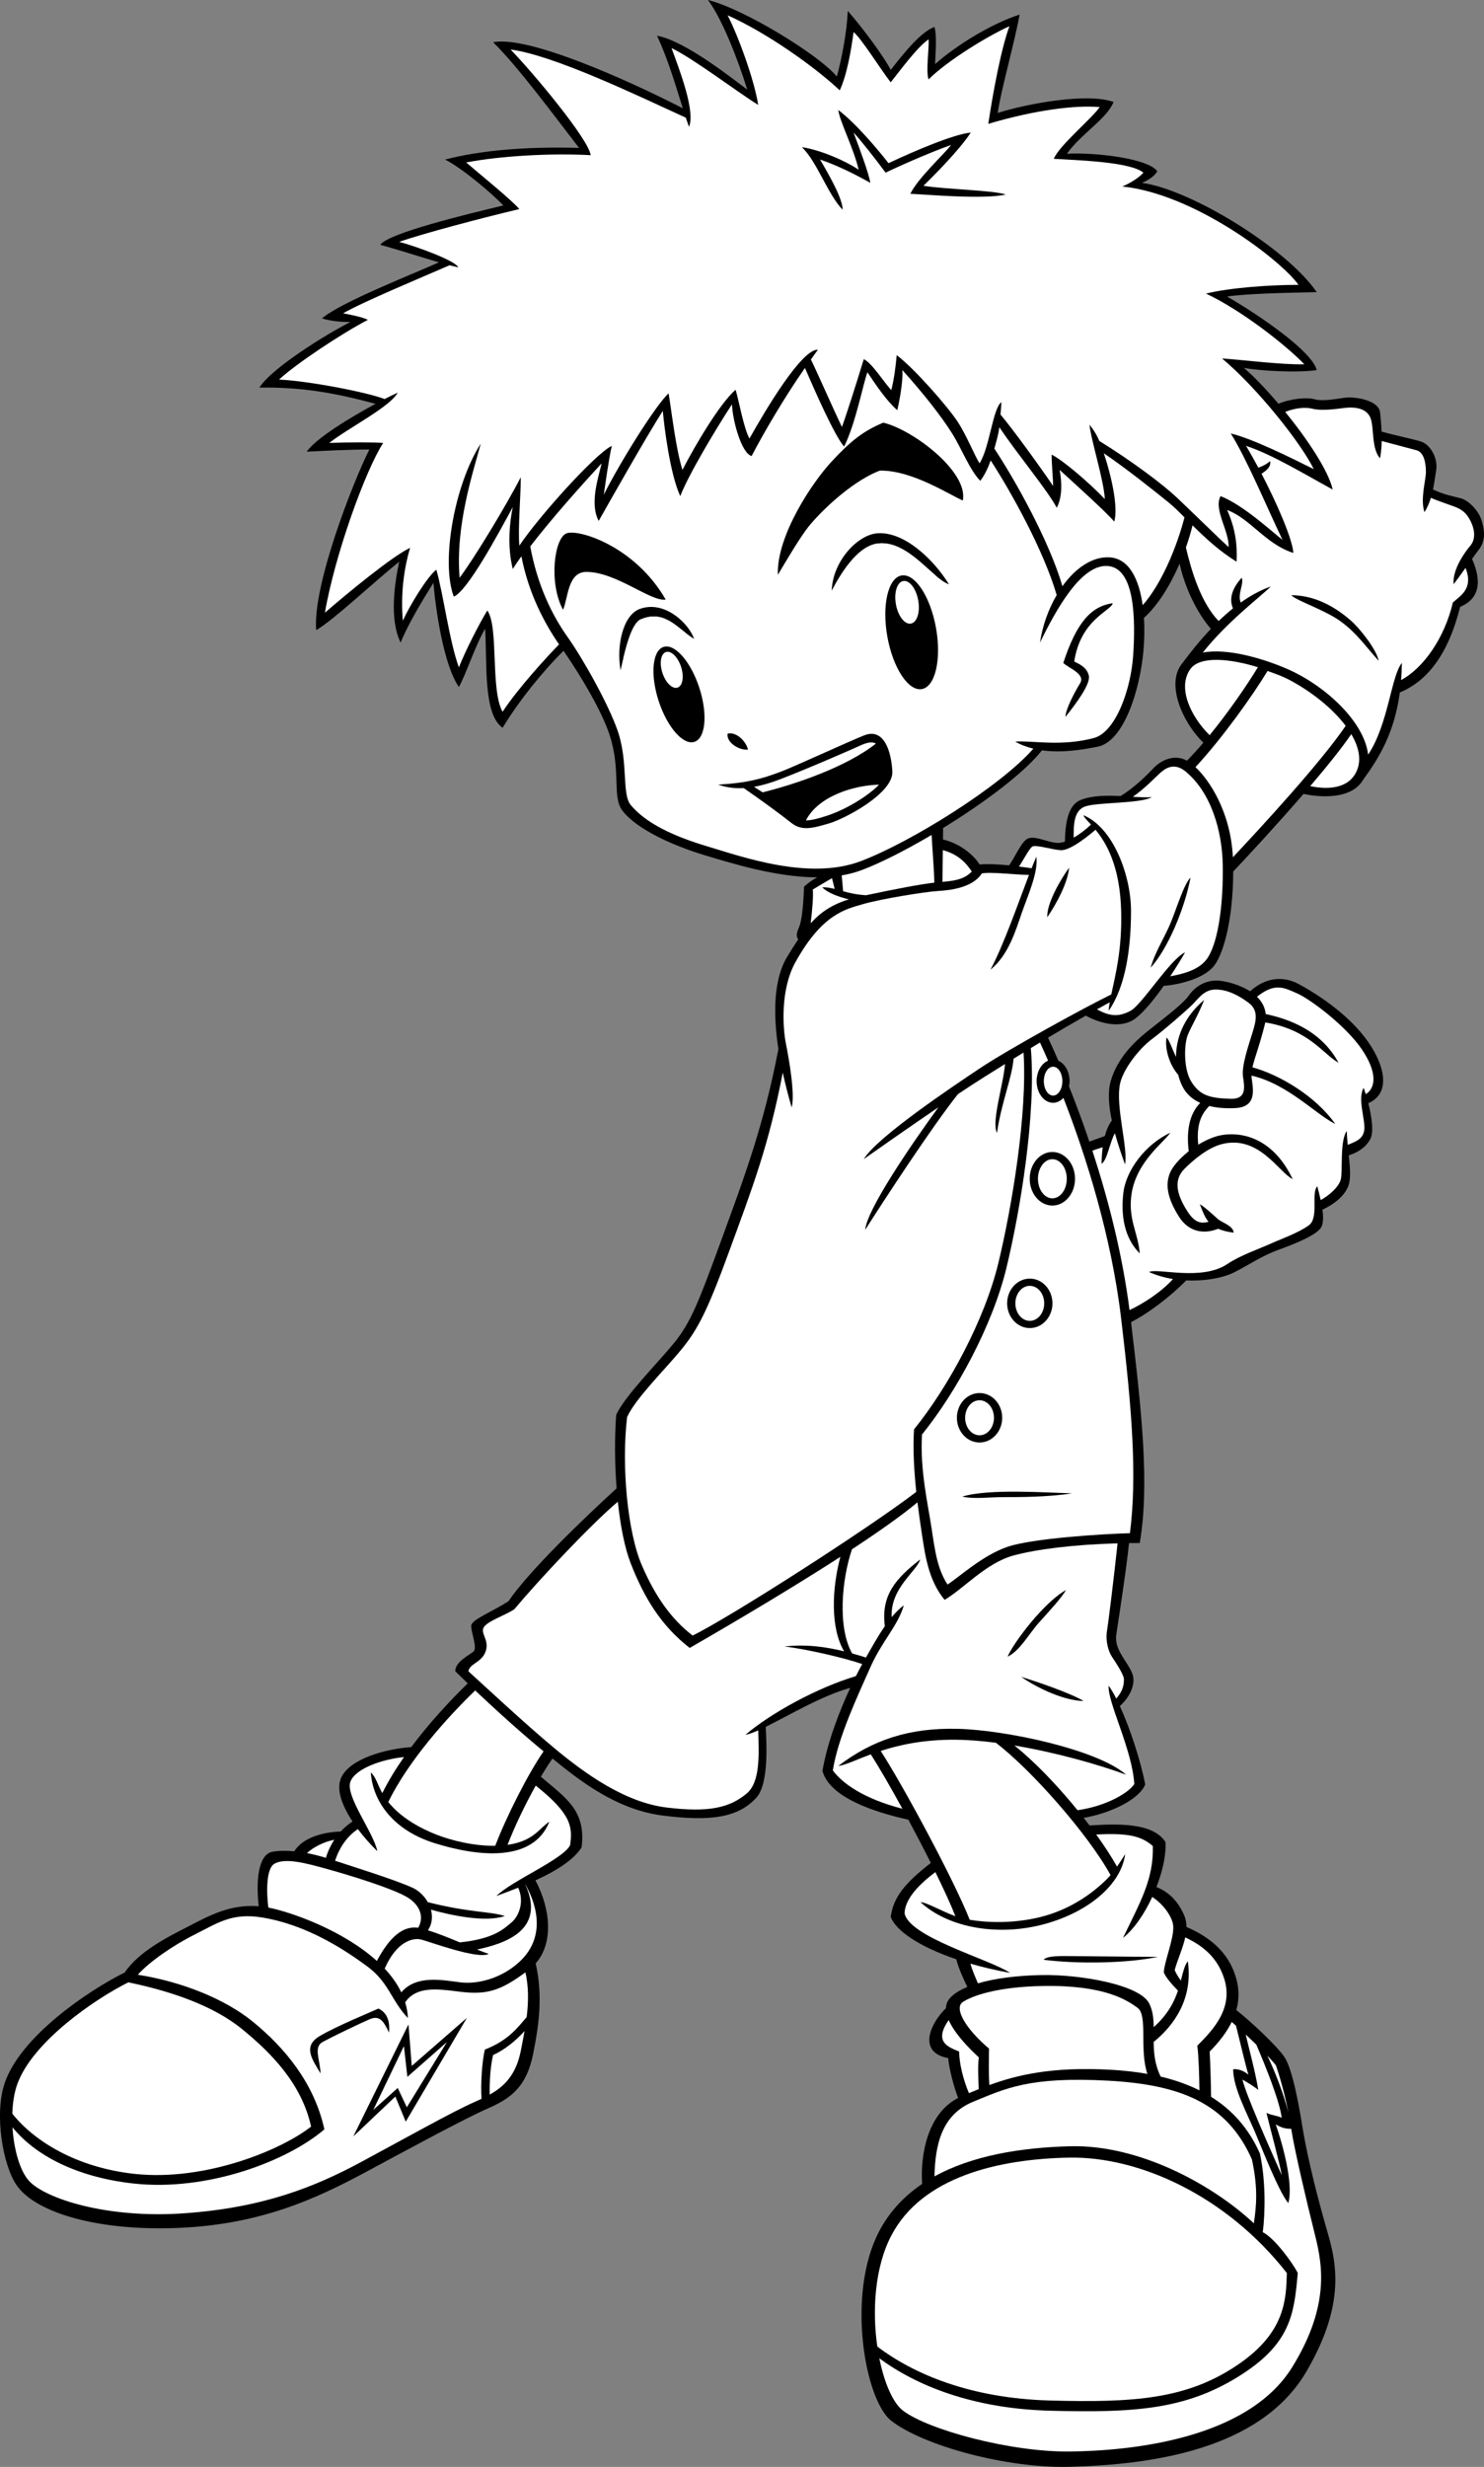
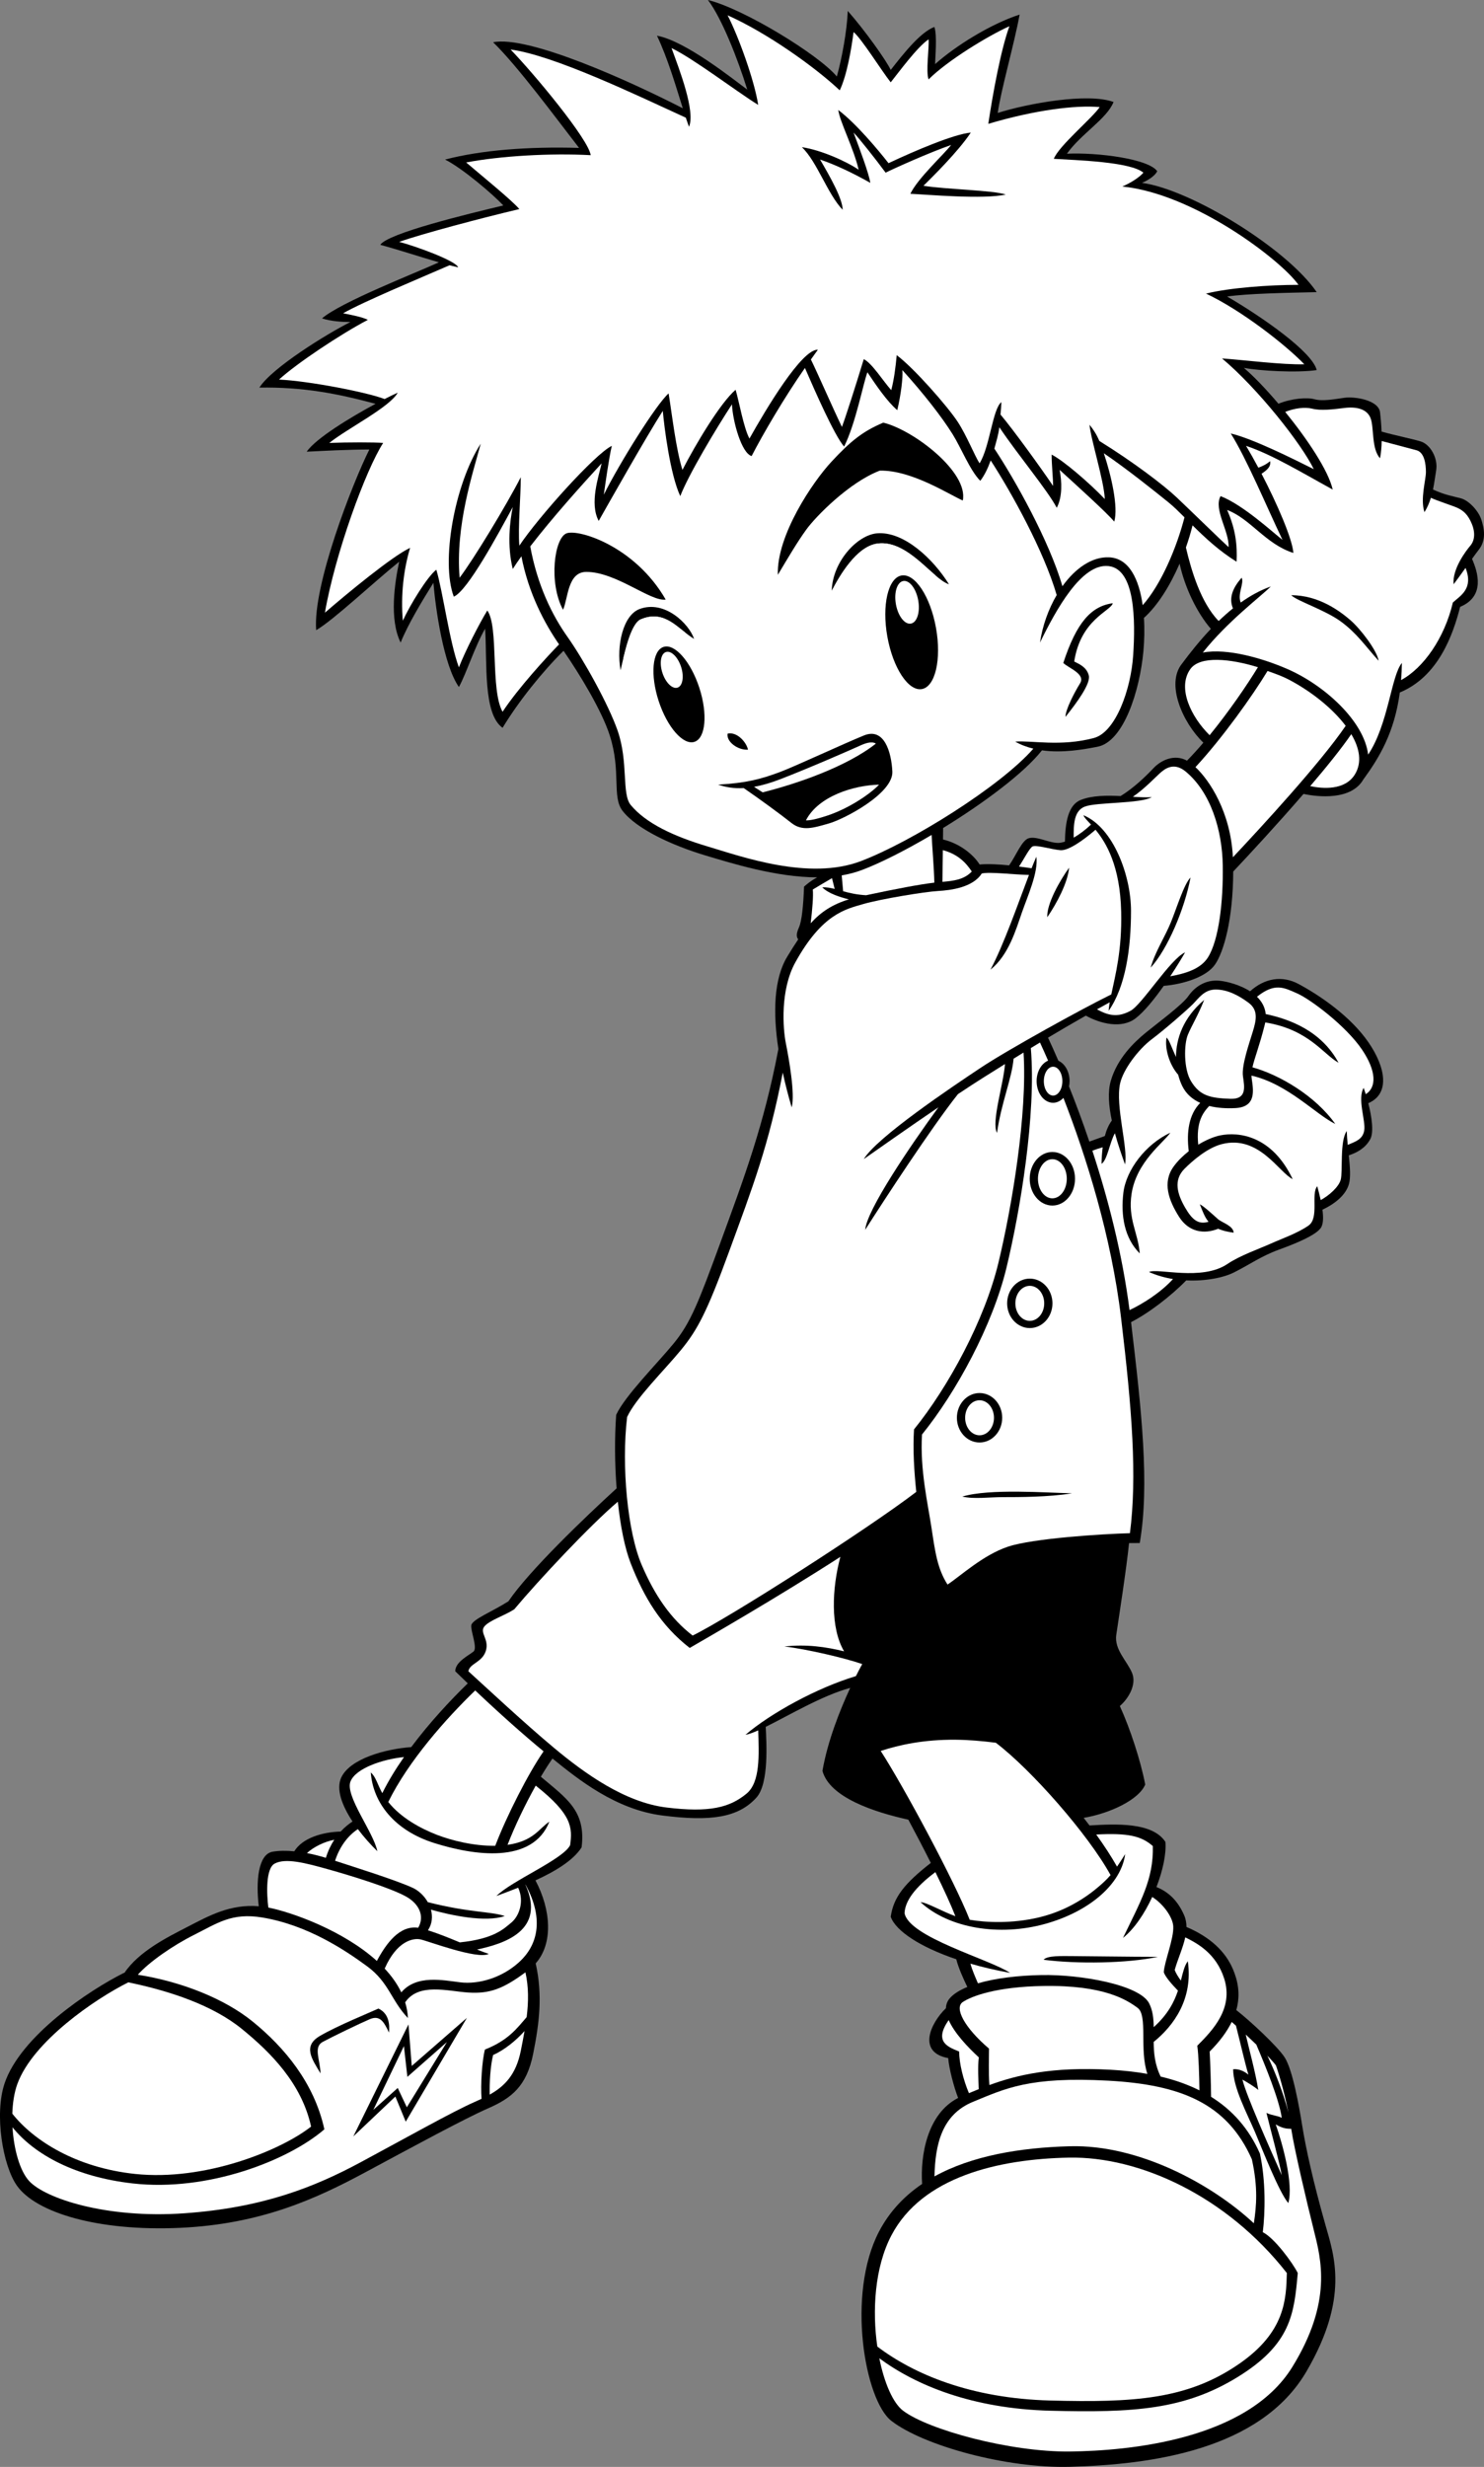
<svg xmlns="http://www.w3.org/2000/svg" version="1.1" id="Layer_1" x="0px" y="0px" viewBox="0 0 339.658 564.354" style="enable-background:new 0 0 339.658 564.354;" xml:space="preserve">
  <rect x="0" y="0" width="339.658" height="564.354" fill="#808080" stroke="none" />
  <g>
    <g>
      <path d="M339.033,118.834c-0.667-2-2.833-4.334-4.667-4.834    c-1.588-0.433-3.68-0.745-6.378-2.012c0.311-1.518,0.478-2.994,0.712-4.321    c0.5-2.833-1.333-6-3.5-6.667c-1.988-0.612-5.793-1.366-8.983-2.258    c-0.061-1.617-0.203-3.16-0.35-4.408C315.533,91.5,310.033,90.667,307.7,91    c-2.333,0.334-5,0.834-6.833,0.334c-1.695-0.462-5.233-0.2-8.261,1.025    c-2.919-3.44-5.786-6.416-7.905-8.192c3.667,0.667,12,1.167,16.667,0.5    c-1-4.167-12.5-12.167-20.5-16.833c4.667-0.667,12.833-0.834,20.5-1    c-6.833-10-28.833-23.5-40-25c0.833-0.333,2.833-1.333,3.5-2.667    c-2-2.833-13.667-4.333-20.667-4c3.167-4.5,9.167-8,10.667-11.833    c-5.834-2.167-19.667,0.333-26.5,2.5c0.666-5,3.833-16,5-22.5    C226.7,5.5,218.7,10.5,214.033,14.667c0-1.5,0.5-6.5-0.166-8.5c-3.167,1.167-7,6-10,9.833    c-1-2.167-6-9.167-9.833-13.5c-0.167,4.5-1.333,10.833-2.5,15c-4.167-5-21.333-15.5-29.5-17.5    c3.167,4.167,6.833,13.5,9,20.5c-3.167-2.333-14.167-11.167-20.667-12.333    c2.514,5.279,4.363,11.693,5.908,16.602c-12.179-6.257-35.323-16.718-43.408-15.102    c5.625,5.458,14.5,17.5,19.667,24.167c-11.667-0.333-22.333,0.5-30.667,2.667c4,2,11,8,13.333,10.5    c-8.333,2-26.333,6.333-28.167,9c4.848,1.333,9.338,2.838,13.417,4.012    c-5.755,2.618-22.401,9.094-26.75,12.822c2,0.666,4.666,0.833,6.5,0.833    c-5.334,2.667-18,10.5-20.834,15c10.086-0.16,17.869,1.374,26.591,3.711    c-5.753,3.093-13.688,7.913-15.758,10.956c3.333-0.167,9.5-0.5,14.333-0.5    C80.7,110.5,71.533,134,72.366,144.167c4-2.333,13-10.833,19-15.667    c-1,4.667-2.334,13.167,0.333,18.5c1.667-4.166,5-9.666,7.5-13.666    c0.5,6,2.333,18.833,5.833,23.833c1.667-3,3.667-9.333,6-13.333c0.5,7.833-0.5,19.5,4,22.666    c3.695-6.104,9.088-12.81,13.951-17.616c3.663,5.305,8.748,13.647,10.577,19.363    c2.667,8.334,0.43,14.002,2.93,17.252c3.175,4.127,11.292,7.917,19.125,10.25    c5.677,1.691,16.044,4.96,25.414,4.965c-1.326,0.723-2.162,1.388-2.997,2.119    c-0.167,4.333-0.5,7.833-1.167,9.333c-0.499,1.122-0.716,2.057-0.168,2.736    c-0.811,1.194-1.628,2.501-2.499,3.931c-3.071,5.044-3.317,12.763-2.041,21.153    c-3.305,17.4-7.822,29.393-13.292,44.347c-5,13.667-6.833,18.333-10.667,23    c-3.833,4.667-11.167,12-13.167,16.333c-0.38,5.248-0.339,11.186,0.098,16.824    c-7.355,6.719-20.124,18.962-24.764,25.843c-3.667,2.333-8.334,4.167-8.5,5.5    c-0.167,1.333,1.5,5.167,0.5,6c-1,0.833-4.167,2.333-4.167,4.5    c0.948,0.927,1.904,1.853,2.862,2.77c-4.025,3.909-8.795,9.042-12.938,14.581    c-6.04,0.437-13.995,2.678-16.007,6.94c-1.263,2.675,0.176,6.453,2.569,10.076    c-0.89,0.591-1.823,1.341-2.711,2.304c-4.266,0.119-8.782,1.506-10.621,4.524    c-1.838-0.175-3.544-0.162-4.987,0.096c-3.297,0.589-3.82,6.836-3.138,12.471    c-6.581-0.532-11.397,2.175-16.362,4.738c-4.502,2.324-11.027,5.535-14.396,10.513    c-0.035-0.004-0.069-0.009-0.104-0.013c-8,4-23.717,14.483-27.334,25.333    c-2.333,7-0.422,18.701,2.833,23.333c4.333,6.167,18.472,10.516,37.334,9.667    C59.7,508.833,72.366,503,83.533,497c11.167-6,22.834-12.333,28.167-14.667    c5.333-2.333,8.833-5,10.333-12.5c1.395-6.975,2.21-13.374,0.575-20.669    c4.012-4.52,3.546-12.194-0.053-18.989c4.332-1.979,8.619-4.494,10.561-7.55    c1.05-8.364-3.458-11.202-9.326-16.161c0.924-1.561,1.826-2.977,2.66-4.159    c5.872,4.744,14.416,11.654,25.166,13.029c11.121,1.422,17.375,0.458,21.5-4.083    c2.934-3.23,2.298-12.646,2.141-16.198c5.284-2.606,12.928-7.179,19.34-8.91    c-2.411,5.183-5.201,12.295-6.356,18.983c1.637,6.079,11.802,9.425,19.656,11.162    c1.765,3.279,3.533,6.671,5.147,9.892c-6.018,4.706-8.535,7.818-9.178,12.322    c1.161,3.25,6.694,6.901,15.009,9.721c0.483,1.971,1.673,4.577,2.529,6.339    c-1.756,0.719-3.159,1.582-4.038,2.606c-0.568,0.664-0.83,1.423-0.855,2.244    c-3.559,3.432-6.628,10.11,0.521,11.423c0.138,2.205,1.301,6.684,2.265,9.112    c-7.089,3.627-8.674,13.174-8.241,19.672c-4.101,2.775-7.482,6.342-9.857,10.882    c-7.5,14.333-3.286,38.604,2.833,43.333c7.334,5.667,26.338,10.892,40.834,10.5    c18.5-0.5,43.625-3.787,54.167-21.833c9.833-16.833,6.313-26.514,4.333-33.5    c-2.833-10-4.476-17.475-5.333-22.833c-0.667-4.167-2.167-12.667-4-15.5    c-1.645-2.542-7.976-8.427-11.067-10.816c1.048-3.748,0.28-6.877-0.766-9.351    c-1.71-4.04-5.185-7.343-10.642-9.665c-0.004-0.915-0.151-1.81-0.525-2.669    c-1.488-3.423-3.645-5.378-6.343-6.471c1.469-3.791,2.277-7.612,2.052-10.321    c-2.996-4.572-11.393-4.111-17.371-3.766c-0.438-0.579-0.888-1.158-1.342-1.737    c6.048-1.025,12.65-4.148,14.088-7.623c-1.005-5.301-3.414-12.73-5.809-17.959    c2.129-1.853,3.843-5.012,2.809-7.541c-1.125-2.75-4.125-5.375-3.625-8.75    c0.472-3.188,2.394-15.517,2.921-20.983c0.81-0.011,1.627-0.017,2.454-0.017    c2.278-13.346,0.434-30.18-1.992-50.535c3.999-2.015,9.234-6.043,12.624-9.548    c4.455,0.216,8.575-0.645,10.869-1.792c3.75-1.875,6.25-3.75,10.375-5.25s8.25-3.25,9.5-4.875    c0.647-0.842,0.689-2.424,0.441-4.255c3.083-1.471,5.369-3.456,6.059-5.87    c0.435-1.523,0.239-3.973-0.027-6.566c1.918-0.637,3.77-1.646,4.902-3.684    c0.874-1.573,0.341-5.162-0.442-8.247c5.057-2.168,3.941-8.243,0.067-13.878    c-4.129-6.006-11.125-10.75-16-13.375c-3.807-2.05-7.836-1.326-11.126,1.656    c-2.331-1.501-5.227-2.223-6.874-2.406c-3.375-0.375-5.875,1.5-7.25,3.5s-7,6.125-9.75,8.375s-6.5,5.875-8,11    c-0.737,2.518-0.476,5.761,0.23,9.105c-0.71,0.954-1.232,2.138-1.598,3.537    c-1.002,0.347-2.458,0.868-3.545,1.27c-1.545-4.573-3.127-8.811-4.651-12.62    c0.075-0.389,0.127-0.789,0.127-1.208c0-2.177-1.078-4.005-2.566-4.668    c-0.838-1.939-1.633-3.704-2.368-5.277c2.675-1.6,5.539-3.275,8.648-5.038    c3.368,1.871,8.206,3.03,11.349,0.649c2.019-1.529,4.394-4.495,6.486-7.462    c4.668-0.396,9.845-2.092,11.764-4.913c1.992-2.929,4.093-10.249,4.143-21.242    c3.633-3.85,10.117-10.852,16.09-17.758c3.323,0.721,10.917,1.511,13.683-3.292    c3.673-5.034,7.122-10.737,8.357-19.913c8.881-3.681,12.205-13.326,13.81-19.587    c5.764-2.427,4.074-7.883,2.718-10.982c0.58-0.803,1.134-1.56,1.615-2.185    C340.2,123.5,339.7,120.834,339.033,118.834z M275.425,169.906    c-1.252,1.468-2.511,2.856-3.749,4.113c-2.85-1.58-5.926-0.144-7.685,1.731    c-1.708,1.822-4.56,4.567-7.511,6.366c-3.189-0.157-6.509-0.145-9.114,0.884    c-2.926,1.155-3.56,5.279-3.619,9.535c-0.553,0.181-1.081,0.298-1.547,0.298    c-2.167,0-4.875-1.584-6.708-1.084c-1.606,0.438-2.893,3.916-4.533,6.227    c-2.377-0.246-4.815-0.382-6.743-0.206c-1.428-2.276-4.576-4.833-8.381-5.721    c0.011-0.93,0.021-1.818,0.026-2.626c9.295-5.704,18.507-12.549,22.621-17.766    c4.712,0.668,9.538-0.207,12.718-0.825c6-1.167,9.667-12.834,10.5-21.834    c0.224-2.416,0.289-5.06,0.126-7.642c3.224-2.898,6.044-7.514,8.16-12.413    c1.204,5.52,3.973,11.234,7.159,14.926c-2.506,2.638-4.726,5.425-6.612,7.962    C266.799,156.429,270.627,165.273,275.425,169.906z" />
      <path style="fill:#FFFFFF;" d="M111.533,139.667c-1.833,3-5,9.167-6.5,13    c-2.166-5.833-3.666-17.333-5.166-22.333c-2,1.5-6,8-7.667,11.666    c-0.5-5.833,0.167-11.666,1.667-16.666c-4,1.833-14.5,10.5-19.5,14.833    c2.334-13.5,9.333-32.667,13.333-38.833c-2-0.167-8-0.167-12.333,0    c4.167-3.334,13.833-8.167,15.666-11.5c-0.736,0.324-1.777,0.827-3.002,1.455    c-3.951-1.54-17.321-4.136-24.164-4.455c4-3.667,14-10.334,20.333-13.667    C82.866,72.5,80.2,72,78.533,71.667c4.814-2.728,17.334-7.92,24.359-10.981    c0.671,0.174,1.329,0.335,1.974,0.481c-0.5-1.5-9.667-4.833-13.5-5.833    c5.166-1.833,19-5.5,27.5-7.5c-1.667-2-8.667-7.667-12.167-10.667c7.833-1.5,19.333-2.167,28.5-1.667    c-0.5-3.667-13-18.667-18.333-24.167c9.903,1.299,28.953,10.491,40.102,15.589    c0.251,0.753,0.494,1.451,0.732,2.078c1.5-3.5-2.167-13-4-18c5.167,2.5,14.5,9.667,19.833,13    c-0.833-5.5-4.5-15.667-7-20.5c9,4,20,11.833,25.667,17.167c1.667-3.5,2.667-9.5,3.167-13.333    c1.833,1.5,6.5,9,8.5,11.5c2-2.5,6-8,8.666-9.833c0.167,2-0.666,7.333,0,9.167    c4.334-4.333,13.667-10,18.5-12.167c-2,5.5-3.833,15.667-4.833,22.333    c10.667-3.167,20-4.333,25.5-3.833c-1.833,2.667-9.333,8.833-10.5,11.833    c5.333,0.333,17.5,0.667,20.5,3.167c-0.833,1-2.833,2.333-4.833,3.167    c16.5,1.667,36.333,16.833,40.333,22.5c-6.667,0-15.833,0.667-21.167,2    C284.2,71,294.366,79,298.533,83.334c-4.833,0.166-14-1-18.833-1.334    c8.167,6.834,18.167,19.5,21,25.334c-4.667-2.334-14-7-19-8.167    c3.667,5.833,8.167,16.667,11.833,24.333c-2.167-1.666-9-8-14.167-10c-1.667,3,2,8,1.833,11.667    c-1.833-1.667-8.667-8.333-11.833-11.333c-3.032-2.873-10.005-8.162-17.75-12.959    c-0.683-1.589-1.349-2.582-2.25-3.708c0.333,3.5,3.333,12.833,3.5,17    c-3.5-3.667-9.5-8.833-12.167-10.167c0,2.5,0.333,5.334,0.333,7.167    c-2.984-4.397-9.109-12.859-12.038-16.332c0.107-1.046,0.175-2.01,0.205-2.835    c-2,1.5-2.667,10.334-5,14c-1.167-1.833-2.949-6.367-5-9.5c-2.292-3.5-9.958-12.25-13.958-15.25    c-0.25,2.75-0.625,5.625-1.25,8c-1.625-1.75-4.459-6.25-6.292-7.083c-1.667,5.5-4.167,13.333-5,15.5    c-2.186-4.518-5.52-12.223-7.102-15.423c0.547-0.772,1.085-1.527,1.602-2.244    c-3.667-0.166-11.833,13.5-15.667,20.334c-1.333-2.5-2.333-8.334-3.167-11.167    c-3.5,3-9.167,12.5-12.167,18.333c-1.5-4.833-2.333-12.333-3.167-17.5    c-2.833,2.5-11.167,15.834-14.833,23.167c0.333-2.333,1.167-8.333,1.833-11.167    c-3.833,1.834-16.833,16.334-21.167,22.834c-0.334-4.167,0.333-11.334,0.333-15.667    c-3.333,6.5-10.833,18.833-14,23c-1-11.833,3-23.833,4.833-30.667c-6,9.334-9.166,27-6.166,35    c3.166-1.333,10.166-14.333,13.5-20.5c-0.667,3.167-1.334,8.834,0,14.167    c0.573-0.912,1.239-1.885,1.975-2.899c1.639,8.491,5.284,15.324,8.619,20.147    c-2.786,2.856-9.365,9.998-12.927,15.419C112.2,157.834,114.2,143.334,111.533,139.667z" />
      <path style="fill:#FFFFFF;" d="M282.187,196.111c-0.526-10.406-5.384-17.641-8.571-20.611    c6.25-6.75,13.071-16.349,16.5-22c1.965,0.693,3.446,1.227,4.917,2    c5.031,2.644,9.926,6.509,12.964,10.547C302.272,174.467,288.681,189.217,282.187,196.111z" />
      <path style="fill:#FFFFFF;" d="M276.858,168.191c-4.223-4.156-7.462-10.774-4.442-15.087    c2.225-3.178,9.268-2.385,15.497-0.467C285.43,156.715,281.279,162.784,276.858,168.191z" />
      <path style="fill:#FFFFFF;" d="M198.229,204.803c-2.143-0.12-3.814-0.518-5.252-0.914    l-0.33-3.624c1.615-0.276,3.196-0.686,4.718-1.266    c4.265-1.622,9.982-4.525,15.862-7.992c0.116,2.57,0.553,7.52,0.626,10.916    C210.513,202.317,205.237,203.311,198.229,204.803z" />
      <path style="fill:#FFFFFF;" d="M215.801,194.486c3.383,0.911,5.261,2.815,6.618,4.891    c-1.778,1.879-4.17,2.14-6.716,2.366C215.715,200.041,215.761,197.268,215.801,194.486z" />
      <path style="fill:#FFFFFF;" d="M261.536,138.45c-0.818-5.844-3.056-10.74-7.67-10.95    c-3.926-0.179-7.755,2.511-10.697,6.606c-3.055-10.444-10.872-24.373-15.576-31.469    c0.499-1.867,0.889-3.085,1.148-4.887c4.134,6.182,11.076,14.477,13.125,18.417    c1.333-2.5,1.166-6,0.666-8.667c3.834,3.5,10.667,9.667,12.5,11.834    c0.959-3.334-0.672-10.517-2.39-15.642c5.338,3.635,11.553,8.606,14.89,11.308    c1.043,0.844,2.237,2.018,3.575,3.354C269.324,125.244,265.798,133.657,261.536,138.45z" />
      <path style="fill:#FFFFFF;" d="M162.033,193.667c-7.833-2.333-14.167-5.292-17.667-9.5    c-2.115-2.544-0.5-9.792-3-17c-2.08-5.996-7.833-16.333-11.5-21.5    c-3.473-4.894-6.884-11.79-8.5-20.667c5.084-6.608,11.835-14.104,16.333-19    c-0.667,3-2.833,9.167-0.667,13.167C139.2,115.334,147.866,100,151.7,94    c0.333,3.667,1.667,14.5,4,19.5c1.833-4.833,8.333-15.666,11.833-21    c0.167,3.834,2.167,11.167,4.5,11.834c2.591-5.046,7.581-13.546,12.201-20.153    c2.305,5.313,6.755,15.46,8.966,17.986c2.667-5.333,4.333-14.333,5.333-17    c2,3,4.5,6.667,6.834,8.667c0.833-3.5,1.333-7.5,1.166-9.167c4.834,5.333,9,10.667,11.5,14.667    c1.94,3.102,4,8.333,6.334,10.666c0.954-1.24,1.739-2.868,2.384-4.661    c4.752,7.313,12.168,20.702,15.104,30.792c-1.88,3.202-3.251,6.999-3.822,10.869    c3.667-7.5,9.5-18.166,15.667-17.5c6.167,0.667,6.167,12.5,5.667,20.334c-0.5,7.833-4,17.666-9,19    c-7.639,2.037-14.334,0.5-18,0.833c1.312,0.745,2.713,1.256,4.146,1.606    c-7.57,8.644-27.918,21.331-39.479,25.727C185.2,201.5,169.866,196,162.033,193.667z" />
      <path style="fill:#FFFFFF;" d="M186.033,203.5c1.128-0.694,2.841-1.703,4.391-2.606l0.616,2.466    c-0.974-0.247-1.885-0.41-2.84-0.36c1.406,1.407,3.985,2.222,6.09,2.752    c-3.812,1.15-6.44,2.923-8.742,5.464C185.943,207.934,186.178,204.955,186.033,203.5z" />
      <path style="fill:#FFFFFF;" d="M143.533,324.167c2-4.333,8.5-10.667,12.333-15.333    c3.833-4.667,6-8.833,11-22.5c5.374-14.69,9.085-24.278,12.293-40.947    c0.575,2.645,1.264,5.312,2.04,7.947c0.833-3-0.667-11.334-1.333-14.667    c-0.667-3.333-1.333-12.167,2.167-18.5c6.132-11.095,11.5-12.167,15.5-13.333    c4-1.167,14.167-2.834,17.167-3c3-0.167,8-0.834,10-4    c1.825-0.437,7.274,0.259,10.813,0.327c-2.422,6.334-5.773,15.989-8.813,21.673    c4.167-3.334,5.833-9.167,7.167-13C235.2,205,237.7,199.5,237.2,196    c-0.327,0.723-0.695,1.621-1.093,2.63c-0.86-0.123-1.835-0.26-2.884-0.393    c1.077-1.556,2.414-4.299,3.144-4.612c0.875-0.375,4.5,0.75,6.375,0.875    c1.798,0.12,5.089-2.174,8.001-4.677c2.439,2.957,5.636,8.268,5.874,18.802    c0.197,8.736-1.347,14.513-2.265,18.869c-6.336,3.083-23.724,12.666-29.985,16.839    c-6.5,4.333-23.667,15.833-26.667,20.833c2.881-2.028,10.137-7.13,17.084-11.852    c-6.513,8.923-16.443,23.564-16.751,28.019c4.217-6.626,15.1-23.32,21.217-31.027    c2.258-1.504,4.36-2.876,6.116-3.973c1.52-0.95,3.064-1.918,4.653-2.91    c-0.305,4.491-3.179,13.326-1.82,15.743c0.903-6.624,3.431-12.564,3.79-16.968    c0.747-0.463,1.506-0.933,2.278-1.408c0.896,14.03-2.649,35.217-5.734,48.043    c-3.166,13.167-11.5,28.5-19.333,38.167c-0.289,4.62,0.035,9.735,0.519,14.296    c-10.996,8.423-42.573,28.646-51.186,32.871c-5-3.833-8.667-9.167-11.667-16.167    C143.623,350.433,142.2,335.333,143.533,324.167z" />
      <path style="fill:#FFFFFF;" d="M252.382,262.465c-0.148,1.166-0.233,2.427-0.266,3.785    c1.315-0.81,1.894-4.977,3.062-6.999c0.686,2.505,1.533,4.967,2.313,7.124    c0.75-3.75-2.25-13.375-1.125-18.5c0.715-3.258,4.25-7.875,7.25-10.125s8-6.625,9.375-8s2.625-3.375,5.25-3.375    s5.125,1.25,7.5,3s1.75,4.125,1,6.625s-2.625,7.75-2.25,10.25s0.875,5.25-2.875,5.125c-4.754-0.159-7-0.75-9-4    c-1.744-2.834-1.625-8.5-0.75-10.625s2.25-4.25,3.75-8c-4.862,4.103-6.436,8.94-6.454,13.061    c-0.915-1.943-1.573-4.008-2.171-4.436c-0.424,2.438,0.594,6.128,2.665,8.491    c0.255,0.992,0.586,1.886,0.96,2.634c0.904,1.808,2.353,3.023,4.092,3.808    c-2.59,2.617-3.176,6.618-2.628,11.055c-1.314,1.03-2.526,2.216-3.464,3.512    c-2.625,3.625-1.125,7.75,1.25,11.5c2.194,3.465,5.669,4.044,8.945,2.732    c0.907,0.396,2.053,0.697,3.555,0.893c-0.125-1.625-2.625-2.25-3.625-3.125s-3.125-2.875-4.125-3.375    c0.631,1.607,1.11,2.948,1.994,4.003c-2.279,0.664-3.676-0.318-5.369-3.253    c-1.75-3.034-2.75-6.25-0.125-8.875c1.689-1.689,5.125-4.75,8.5-5.625c8.511-2.206,13.125,6.5,16.25,8    c-4.75-10-12.375-10.875-16.625-10c-1.475,0.304-3.247,1.064-4.99,2.121    c-0.507-5.137,1.027-7.277,2.515-8.856c1.88,0.472,3.948,0.59,5.975,0.486    c4.875-0.25,4.125-4.125,3.75-6.75c-0.032-0.227-0.045-0.455-0.048-0.686    c8.339,1.918,14.696,8.883,19.173,11.061c-4.579-6.457-12.795-11.259-18.956-12.958    c0.47-2.141,1.62-4.948,2.831-9.792c0.04-0.159,0.068-0.314,0.098-0.469    c9.969,1.605,13.267,7.282,16.777,9.219c-3.95-7.32-11.246-9.994-16.673-11.138    c-0.152-1.606-0.921-2.912-1.997-3.961c4.105-3.278,6.184-2.09,9.17-0.776    c3.125,1.375,11.25,7.5,14.875,12.875c3.286,4.873,3.378,8.607,0.855,10.196    c-0.164-0.529-0.327-1.019-0.48-1.446c-1.5,2.5,0.5,7.5,0.125,9.75    c-0.343,2.06-2.049,2.552-3.773,3.291c-0.107-1.091-0.197-2.165-0.227-3.166    c-1.625,2.25-0.875,9.25-1.375,11.125c-0.446,1.674-2.683,3.64-4.582,4.666    c-0.231-1.063-0.511-2.144-0.793-3.166c-1.5,1.75,0.5,7.25-2,9s-6.125,3-8.625,4.125s-7.125,2.75-9.875,4.625    c-5.934,4.046-16.125,0.875-18,1.875c1.76,0.786,3.624,1.302,5.486,1.606    c-2.865,3.144-6.962,5.702-9.949,7.102c-1.654-12.911-4.923-25.526-8.506-36.454    C250.779,262.946,251.741,262.647,252.382,262.465z" />
      <ellipse style="fill:#FFFFFF;" cx="241.033" cy="247.334" rx="2.121" ry="3.3" />
      <path style="fill:#FFFFFF;" d="M239.888,242.641c-1.519,0.639-2.627,2.486-2.627,4.693    c0,2.733,1.689,4.95,3.771,4.95c0.899,0,1.714-0.43,2.362-1.12    c5.23,13.435,10.963,31.65,13.201,50.378c2.512,21.019,3.688,36.208,2.021,49.208    c-6.334,0.167-22.167,1.167-27.917,3.083c-5.714,1.904-10.958,6.792-13.833,8.667    c-2.334-3.667-2.834-7.5-3.667-13c-0.833-5.5-2.667-13.333-2.167-21.333    c7.834-9.667,16.167-25,19.334-38.167c3.104-12.907,6.836-34.924,5.57-50.232    c0.687-0.419,1.383-0.843,2.094-1.273C238.616,239.76,239.24,241.151,239.888,242.641z" />
      <path style="fill:#FFFFFF;" d="M276.491,219c-1.698,2.717-5.218,3.724-8.643,4.351    c1.519-2.29,2.761-4.357,3.393-5.476c-3.375,1.5-9.875,12-12.5,13.375    c-2.443,1.28-4.469,1.45-7.658-0.342c0.95-0.53,1.919-1.068,2.916-1.614    c-0.118,0.684-0.21,1.335-0.259,1.956c3.875-5.5,5.125-14.25,5.125-22.875c0-8.004-4-19-10.875-21.875    c0.136,0.508,0.807,1.149,1.717,2.139c-1.193,1.142-2.595,2.212-3.967,2.99    c-0.005-2.99,0.02-6.182,2.626-7.129c2.75-1,12.625-0.625,15.25-2.125    c-1.255,0.072-2.739-0.001-4.325-0.097c2.682-1.818,5.438-4.749,6.2-5.403    c0.875-0.75,3-2.75,5.875-0.375c5.739,4.741,8.377,13.376,8.5,21.5C279.991,206.25,278.991,215,276.491,219z" />
      <path style="fill:#FFFFFF;" d="M310.104,177.17c-2.276,3.708-7.431,3.271-10.222,2.673    c3.764-4.409,7.191-8.658,9.4-11.893C311.208,171.195,311.777,174.446,310.104,177.17z" />
      <path style="fill:#FFFFFF;" d="M336.533,124.834c-1,1.166-4.167,5.333-3.833,8.833    c0.785-1.02,1.755-2.374,2.735-3.747c1.877,4.771-1.176,6.344-2.902,7.914    c-1.9,8.078-6.663,14.943-11.852,17.751c0.098-1.25,0.168-2.544,0.185-3.919    c-2.457,2.917-3.085,14.026-7.727,20.972c-0.891-7.56-9.864-15.863-18.607-19.639    c-5.431-2.345-13.599-4.773-19.234-3.712c5.61-7.1,13.201-12.754,15.567-15.121    c-2.424,0.856-4.722,2.141-6.887,3.679c-0.816-1.925,0.817-4.335,0.22-5.679    c-2.533,2.831-2.798,5.128-1.994,7.012c-1.135,0.908-2.225,1.881-3.274,2.892    c-4.097-4.186-6.285-11.632-7.501-16.821c0.606-1.718,1.116-3.422,1.521-5.06    c2.817,2.786,6.175,5.928,10.081,8.31c0.167-3.666-0.167-7.333-2.167-11.833    c5.333,2,8.833,7.833,15.167,9.833c-0.25-3.25-3.687-11.186-7.288-18.116    c1.128-0.77,2.218-1.566,1.955-2.884c-0.832,0.713-1.75,1.166-2.691,1.491    c-0.959-1.796-1.914-3.498-2.809-4.991c6,2,12.833,6.167,19.833,10    c-0.992-4.364-5.821-11.562-10.869-17.764c2.116-0.85,4.471-1.169,6.202-0.736    c2,0.5,4.667,0.167,7.333-0.166c2.667-0.334,5.167,0.166,6,2.333    c0.833,2.167,0.167,7,2.167,9.167c0.244-1.221,0.352-2.576,0.377-3.942    c2.083,0.54,6.399,1.684,7.956,2.108c1.833,0.5,2.167,3.167,2.167,5    c0,1.834-1.333,6.167-0.333,9.167c0.675-1.069,1.13-2.176,1.471-3.283    c1.712,0.789,4.829,1.749,6.029,2.283c1.5,0.667,2.5,1.667,3.333,3.667    S337.533,123.667,336.533,124.834z" />
      <path style="fill:#FFFFFF;" d="M108.764,386.723c5.606,5.305,11.177,10.261,15.652,13.933    c-3.421,4.897-8.475,14.813-11.065,21.605c-4.882,0.077-10.009-1.214-13.36-2.511    c-3.667-1.419-8.219-3.854-11.126-7.507C93.487,402.823,102.181,393.08,108.764,386.723z" />
      <path style="fill:#FFFFFF;" d="M76.506,420.888c-0.755,1.149-1.419,2.514-1.922,4.129    c-1.46-0.443-2.918-0.814-4.334-1.081C71.802,422.497,74.34,421.281,76.506,420.888z" />
      <path style="fill:#FFFFFF;" d="M62.866,426.333c2.5-1.333,7-0.167,12.334,1.333    c5.333,1.5,14,4.167,17.666,6.167c3.077,1.678,4.382,4.529,2.854,7.176    c-4.292-0.583-7.292,3.555-9.468,7.595c-7.6-6.882-19.281-11.109-24.831-12.209    C61.009,433.245,60.812,427.429,62.866,426.333z" />
      <path style="fill:#FFFFFF;" d="M29.366,453.5c9.666,2,19.38,5.279,26,10.667    c6.62,5.388,13.678,12.481,15.834,22.333c-7,5.5-24.36,12.513-40.273,10.834    c-13.469-1.421-23.24-7.612-28.11-13.792c0.084-2.484,0.449-4.858,1.156-6.794    C7.533,467,21.754,457.306,29.366,453.5z" />
      <path style="fill:#FFFFFF;" d="M82.533,494.667c-10.625,5.71-22.412,10.398-40.333,11.667    c-17.921,1.269-31.884-3.418-35.532-7.383c-2.134-2.319-3.509-7.266-3.809-12.292    c5.064,6.283,14.422,11.355,27.507,12.842c17.214,1.956,35.625-5.25,43.875-12.375    c-2.333-10.667-9.208-18.792-16.375-24.625c-6.477-5.272-16.359-9.175-26.322-10.74    c2.583-2.924,8.092-6.729,12.822-9.094c5.333-2.667,8.666-5.167,15.666-4    c10.415,1.736,19,7.5,24,11.167c5,3.667,5.5,7.833,9.334,11.833    c-0.053-1.239-0.282-2.433-0.633-3.59c3.086-4.548,9.695-2.551,14.466-2.243    c4.873,0.314,7.969-0.857,13.06-4.626c0.759,3.396,0.716,6.738,0.282,10.246    c-2.278,2.657-4.266,5.331-9.55,7.422c-0.657,2.519-1.026,8.011-0.771,11.267    c-0.495,0.234-1,0.464-1.52,0.692C103.624,483.054,93.159,488.957,82.533,494.667z" />
      <path style="fill:#FFFFFF;" d="M112.081,479.186c-0.042-2.868,0.138-6.474,0.785-9.061    c2.641-1.174,5.271-3.341,7.193-5.487c-0.254,1.467-0.548,2.97-0.859,4.528    C118.108,474.624,115.511,477.256,112.081,479.186z" />
      <path style="fill:#FFFFFF;" d="M118.866,448.833c-4,3.667-9.334,5.167-13.5,4.667    c-3.912-0.469-10.026-1.819-13.518,2.293c-0.929-1.944-2.234-3.757-3.803-5.433    c2.805-6.394,6.554-7.013,8.154-6.693c1.667,0.333,13,4.667,15.667,3.333    c-0.803-0.268-1.717-0.622-2.678-1.007c6.113-1.312,15.844-4.279,11.073-14.819    c0.011-0.004,0.022-0.009,0.033-0.014C124.769,439.396,122.787,445.239,118.866,448.833z" />
      <path style="fill:#FFFFFF;" d="M130.491,422.125c-1.625,3.25-13.375,8.125-16.875,11.625    c1.387-0.522,3.119-1.156,4.984-1.897c1.465,3.196,0.179,6.552-1.567,7.98    c-1.725,1.412-3.898,3.708-11.79,4.529c-2.414-1.009-4.943-2.033-7.289-2.77    c0.976-1.485,1.107-3.158,0.677-4.721c4.64,1.316,12.496,2.981,16.901,1.462    c-3.292-1.098-7.916-0.722-17.61-3.171c-0.825-1.458-2.108-2.678-3.557-3.329    c-4.022-1.808-12.604-4.479-17.674-6.144c1.083-3.327,2.987-5.768,5.218-7.243    c1.383,1.841,2.949,3.585,4.456,5.054c-0.875-4.375-7.5-12.75-6.125-16    c1.273-3.009,7.364-5.05,12.229-5.535c-1.904,2.719-3.606,5.502-4.971,8.26    c-1.123-2.045-1.509-3.805-2.633-4.725c0.5,6.875,5.375,13.25,14.5,16.125s22.5,4.875,26.375-4.875    c-2.305,1.456-3.533,4.441-9.572,5.296c1.655-4.286,4.057-9.276,6.448-13.548    C131.008,415.137,131.019,418.102,130.491,422.125z" />
      <path style="fill:#FFFFFF;" d="M170.616,396.875c0.764-0.131,1.764-0.5,2.923-1.016    c0.168,5.617,0.503,11.85-2.673,14.474c-3.833,3.167-8.46,4.379-18.333,3.167    c-9.5-1.167-18.667-7.75-25.667-13.583c-7-5.833-16.167-14.417-19.667-17.583    c0.333-1.833,3.167-2,4-4.667c0.833-2.667-1.518-4.145-0.333-5.583    c1.166-1.417,4.5-2.417,6.833-3.917c5.593-6.681,17.409-19.292,23.711-24.618    c0.588,5.539,1.575,10.59,2.955,14.118c3,7.667,6.833,14.167,13.5,19.333    c4.083-2.363,20.349-11.721,34.479-20.841c-1.927,7.195-2.334,16.234,0.854,21.616    c-4.168-1.029-8.656-1.665-13.667-1.108c5.248,0.618,13.917,2.663,17.819,4.021    c-0.418,0.751-0.913,1.686-1.453,2.76C187.051,386.091,176.39,391.926,170.616,396.875z" />
      <path style="fill:#FFFFFF;" d="M227.925,398.689c8.137,6.181,21.18,21.011,26.258,30.279    c-0.494,0.574-1.02,1.122-1.65,1.699c-2,1.833-7,6.125-14.666,7.958    c-6.288,1.503-12.234,1.185-15.919,0.562c-3.588-9.077-15.164-30.57-20.373-38.624    c4.226-1.375,9.78-2.624,17.167-2.564C221.626,398.023,224.736,398.279,227.925,398.689z" />
      <path style="fill:#FFFFFF;" d="M220.366,458c2-1.333,7.666-3.5,18.5-3.667c13.831-0.213,19,3.167,21.5,5    c2.396,1.757,0.362,9.483,2.246,15.112c-2.655-0.469-5.458-0.783-8.412-0.945    c-13.419-0.739-21.423,1.183-27.749,3.498c-0.216-3.02-0.085-6.081-0.085-8.331    C220.7,463.833,218.366,459.333,220.366,458z" />
      <path style="fill:#FFFFFF;" d="M217.139,462.135c1.29,2.953,4.339,6.181,6.894,8.531    c-0.281,2.25-0.089,4.969-0.022,7.267c-0.765,0.306-1.51,0.613-2.244,0.918    c-1.284-3.039-2.234-6.815-2.234-9.518C217.331,468.39,213.507,467.294,217.139,462.135z" />
      <path style="fill:#FFFFFF;" d="M222.7,480.833c7.333-3,12.833-5.833,31-4.833    c16.505,0.909,27.167,5.167,32.833,18c1.415,6.447,1.05,10.668,0.444,14.625    C277.657,499.92,260.881,490.571,244.866,491c-11.448,0.307-22.452,2.185-30.984,6.895    C214.042,490.589,215.57,483.75,222.7,480.833z" />
      <path style="fill:#FFFFFF;" d="M204.009,511.418c7.033-13.442,24.539-17.506,40.638-17.818    c16.099-0.312,36.053,8.734,49.886,26.401c-0.167,6-0.333,13.5-11,20.833    c-11.777,8.097-24,8.833-43.167,8.333c-18.216-0.475-31.303-6.07-39.568-12.347    C199.611,528.598,200.192,518.711,204.009,511.418z" />
      <path style="fill:#FFFFFF;" d="M271.282,443.208c2.808,1.389,7.096,3.713,8.918,9.458    C282.366,459.5,277.533,464.5,274.033,468c0.296,1.924,0.461,6.998,0.494,10.212    c-2.689-1.34-5.646-2.388-8.873-3.149c-1.353-2.759-1.58-5.422-1.6-7.935    c4.469-3.593,9.081-9.743,7.812-18.461c-0.79,1.033-1.116,2.579-1.589,4.429    c-0.577-0.772-1.184-1.751-1.411-2.429C269.549,448.228,270.741,445.675,271.282,443.208z" />
      <path style="fill:#FFFFFF;" d="M263.866,422.333c0.167,7.667-2.833,12.667-6.833,21    c2.592-2.059,4.942-5.577,6.689-9.359c2.498,1.563,4.688,4.599,4.811,6.692    c0.167,2.833-2,8-2.167,10.5c0.291,1.02,1.854,2.802,3.245,4.236    c-0.85,2.559-2.321,5.468-5.55,8.345c-0.024-1.933-0.196-3.749-1.029-5.414    c-2.134-4.269-15.667-6.667-24.667-6.5c-5.244,0.097-10.479,0.707-14.536,1.889    c-0.734-1.726-1.355-3.145-1.722-4.495c2.8,0.808,5.835,1.526,9.092,2.105    c-4.833-3.167-23.167-8.167-24.167-13.667c0.158-3.463,3.587-6.778,7.057-9.382    c1.935,3.936,3.566,7.488,4.581,10.088c-3.013-1.08-6.652-3.206-7.971-3.206    c6.5,6,18.083,7.874,28.542,4.958c10.166-2.833,17.375-9.125,18.292-15.958    c-0.721,1.142-1.311,2.062-1.866,2.865c-1.308-2.306-2.926-4.796-4.764-7.346    C258.062,419.315,261.175,419.959,263.866,422.333z" />
-       <path style="fill:#FFFFFF;" d="M253.366,373.125c-0.375,2.375,0.375,4.75,1.125,5.875s2.75,4.125,2.75,5.125    c0,0.953-0.021,2.479-1.752,4.459c-0.602-1.183-1.192-2.194-1.748-2.959    c-0.25,3.875,5.375,14.5,5.875,22.5c-1.08,1.799-5.964,4.974-12.985,6.001    c-4.674-5.75-9.943-11.224-14.465-14.811c9.505,1.588,19.199,4.336,25.575,6.685    c-6.5-5.75-27.625-10.25-38.625-10.5s-19.375,2.5-27.25,8.5c1.68-0.217,4.044-1.396,7.441-2.653    c1.902,2.96,4.511,7.467,7.232,12.439c-9.002-2.306-13.938-5.982-15.923-8.785    c1.25-7.75,5.75-17.125,8.5-23.375s6.375-9.625,7.75-14.375c-0.98,0.728-1.905,1.656-2.775,2.699    c-0.359-6.655,5.795-10.523,6.525-13.199c-5.562,4.353-9.004,8.13-8.094,15.272    c-1.656,2.377-3.09,5.011-4.316,7.168c-1.039-0.322-2.095-0.637-3.171-0.935    c-3.377-5.956-2.374-16.944-0.037-23.822c5.949-3.906,11.324-7.679,14.993-10.747    c0.292,2.392,0.609,4.559,0.875,6.315c0.833,5.5,1.5,11.333,5.333,16    c4.5-2.667,9.511-8.458,15.833-10.167c5.291-1.43,13.774-2.489,23.759-2.762    C254.921,361.186,253.731,370.816,253.366,373.125z" />
      <path d="M192.866,48c-3.5-3.667-5.833-11-9.333-14.333c4.5,0.667,10.333,3.333,13,5.167    c-1.167-5-4.333-11-4.667-13.667c4,3,9.166,9.167,11.5,12.167c6-2.833,15-6.667,18.833-7    c-3,4.5-9,10.333-10.833,12.167c5.166,0.833,15.833,1,18.833,2c-5,1.167-18.167,0-21.833-0.167    c1.666-3.5,7.5-8.833,9.333-11.167c-4.833,1.667-13,5.333-15,6.333    c-2.333-3.167-6.167-8-7.333-9.167c1.5,4,3.5,9.333,3.833,11.5c-3.833-2.167-8-4.167-11.5-5.333    C190.033,40.5,192.866,45.5,192.866,48z" />
      <path d="M254.7,138c-5,0.667-8.333,4.5-11.333,13.667c1.166,1.167,5.166,2.5,3.833,4.667    c-1.333,2.166-3.333,6-3.333,7.666c2.666-3.333,5.833-7.666,5.333-9.5    c-0.5-1.833-2-2.5-3.333-3.166C247.366,141.667,254.2,139.834,254.7,138z" />
      <path d="M178.033,131.5c-0.306-8.977,7.922-21.185,12.256-25.852    c4.333-4.666,7.071-6.92,11.871-8.959C209.033,98.334,221.7,108,220.366,114.5    c-2.899-1.215-11.667-7-19-6.833c-7,2.667-14.667,10.5-16.833,13.5    C182.366,124.167,180.385,127.586,178.033,131.5z" />
      <path d="M128.866,139.5c-3.334-6.166-2-16.5,0.833-17.5c2.833-1,15.667,3,22.667,15.167    c-3.5,0.5-11.333-6.333-18.167-6.333C129.866,130.834,130.033,137,128.866,139.5z" />
      <path d="M190.366,135.167c0.167-6.667,5.84-12.785,10.374-13.16    c6.126-0.507,12.876,5.868,16.459,11.66C213.491,132.5,207.866,123.5,200.907,124.34    C196.088,124.921,192.2,131.667,190.366,135.167z" />
      <path d="M142.033,153.334c-1-5.667,0.583-12.584,4.333-14c5.757-2.175,11.375,3.416,12.5,6.833    c-3.75-2.292-6.625-6.792-12.167-4.5C144.15,142.721,142.7,150.667,142.033,153.334z" />
      <path style="fill:#FFFFFF;" d="M156.735,144.632c-2.849-2.261-5.58-4.808-10.036-2.966    c-1.909,0.79-3.202,5.443-4.011,8.851c1.772,6.492,4.35,15.029,5.701,16.943    c1.352,1.915,6.013,4.814,11.382,1.761C164.116,166.75,157.604,148.265,156.735,144.632z" />
      <path d="M171.2,171.5c-2.333,0.167-5-1.833-4.667-3.666    C168.7,167.334,170.866,169.834,171.2,171.5z" />
      <path d="M197.741,168.25c-4.625,1.875-15.915,7.136-19.25,8.375c-4.375,1.625-7.625,2.5-14.125,2.875    c1.762,0.607,3.644,0.916,5.857,0.79c3.5,2.403,8.533,6.072,10.893,7.96    c2.5,2,5.125,1.125,8.625,0.125s14.75-6.875,14.5-11.875C204.015,171.99,202.366,166.375,197.741,168.25z" />
      <path style="fill:#FFFFFF;" d="M178.616,178.25c6.5-2.5,16.5-6.875,18.125-7.625    c1.228-0.567,2.741-1.131,3.731-0.511c-6.749,5.334-18.281,9.249-25.916,11.153    c-0.685-0.451-1.348-0.874-1.979-1.261C174.354,179.69,176.337,179.127,178.616,178.25z" />
      <path style="fill:#FFFFFF;" d="M189.241,186.625c-2.378,0.775-3.787,1.075-4.78,1.051    c2.851-5.562,10.985-8.035,16.743-8.169C199.032,181.768,194.097,185.042,189.241,186.625z" />
      <path d="M244.7,198.5c-2.167,3-5.167,8.334-5,11.334C241.866,206.667,244.366,202,244.7,198.5z" />
      <path d="M272.491,200.75c-1.375,7.25-5.25,16.375-9.125,20.625c1-3.625,3.25-7,4.625-10.375    S270.991,202.25,272.491,200.75z" />
      <path d="M295.533,136.167c6.333,0,11.167,3.667,13.5,5.667c2.333,2,6.167,7,6.5,9.333    c-3-3.333-5-6.333-8.667-9C303.2,139.5,296.866,137.5,295.533,136.167z" />
      <path d="M267.866,259.125c-5.625,2.625-10.125,8.5-10.75,13.75s0.25,10.375,3.75,13.875    c-0.375-4.75-2.752-7.875-1.875-13.625C260.116,265.75,266.366,261.375,267.866,259.125z" />
      <path d="M240.866,263.539c-2.864,0-5.186,2.744-5.186,6.128c0,3.385,2.322,6.128,5.186,6.128    s5.186-2.744,5.186-6.128C246.052,266.282,243.73,263.539,240.866,263.539z" />
      <ellipse style="fill:#FFFFFF;" cx="240.866" cy="269.667" rx="3.3" ry="4.478" />
      <path d="M235.7,292.51c-2.864,0-5.186,2.533-5.186,5.657c0,3.124,2.322,5.657,5.186,5.657    s5.185-2.532,5.185-5.657C240.885,295.043,238.563,292.51,235.7,292.51z" />
      <ellipse style="fill:#FFFFFF;" cx="235.699" cy="298.167" rx="3.3" ry="4.007" />
      <path d="M224.2,318.686c-2.864,0-5.186,2.533-5.186,5.657c0,3.124,2.322,5.657,5.186,5.657    s5.185-2.533,5.185-5.657C229.385,321.219,227.063,318.686,224.2,318.686z" />
      <ellipse style="fill:#FFFFFF;" cx="224.2" cy="324.343" rx="3.3" ry="4.007" />
      <path d="M220.241,342.375c6.25-1.875,19.25-0.875,25.125-0.75c-5.25,0.875-12.375,0.875-15.75,0.875    S222.991,343,220.241,342.375z" />
      <path d="M243.991,363.75c-5,2.75-12,12-13.375,15.25c2.875-1.375,4.875-5.25,7.25-7.875S242.991,365.5,243.991,363.75z" />
      <path d="M233.741,383.625c3.75,2.625,10,5.5,14.25,5.5C245.116,387.375,237.116,384.625,233.741,383.625z" />
      <path d="M73.366,474.333c-2-3.333-4.125-6.25-0.125-8.583s11.208-5.25,13.375-6.25    c2.5,1.167,2.583,3.833,2.416,5.5c-1.166-2.5-2.083-4.062-4.416-3.062    c-2.334,1-8.583,4.021-10.75,5.188C71.7,468.292,73.241,471.125,73.366,474.333z" />
      <path d="M238.866,448.333c7.666,1,19.167,0.833,26.167-0.667    c-6.333,0-17-0.167-19.5-0.167S239.7,447.333,238.866,448.333z" />
    </g>
    <g>
      <path style="fill:#FFFFFF;" d="M292.033,472.5c-0.4-0.534-1.091-1.309-1.958-2.218    c1.699,3.496,3.767,8.817,4.808,12.999C294.157,479.632,293.141,475.703,292.033,472.5z" />
      <path style="fill:#FFFFFF;" d="M287.991,478.125c-0.875-0.75-2.5-1.75-3.625-2.375c0.875,3.625,6.125,15.375,9,21.875    c-0.375-2.375-2.625-10.625-3.5-14.25c1.375,0.625,2.625,0.625,3.5,1.125    c-0.55-4.068-3.71-11.809-5.824-16.762c-0.772-0.75-1.589-1.526-2.421-2.297    C285.854,468.647,287.395,474.25,287.991,478.125z" />
      <path style="fill:#FFFFFF;" d="M300.7,510.167C299.033,503.5,296.2,491.5,295.533,487    c-1.208,0-2.042-0.125-3.542-1c1.5,4.25,4.125,13.625,2.875,18c-2.125-2.5-5.875-12.125-7.625-16.25s-5-10.125-5-14.375    c1.5-0.125,2.75,0.625,3.5,1.25c-0.69-2.186-1.804-7.123-2.854-11.209    c-0.328-0.29-0.653-0.577-0.973-0.853c-1.027,2.094-2.627,4.35-5.048,6.771    c0.148,2.664,0.295,7.16,0.327,10.353c4.869,3.032,8.651,7.269,11.173,12.98    c1.371,6.244,1.21,13.59,0.663,17.992C291.7,512,295.866,517.667,297.033,520    c-0.833,9.333-1.533,16.258-13.7,23.758S259.533,552,240.366,551.5    c-17.877-0.466-30.819-5.863-39.107-11.996c1.144,5.701,3.146,10.259,5.441,11.996    c5.783,4.377,24.568,9.49,38.167,9.333c13.598-0.156,40.633-2.662,50.922-19.344    C305.033,526.5,302.351,516.773,300.7,510.167z" />
    </g>
    <polygon points="93.491,463.125 80.866,488.75 90.491,479.625 92.866,485.375 106.866,461.625 94.241,472.625     " />
    <polygon style="fill:#FFFFFF;" points="92.45,468.083 85.45,482.667 91.033,477.667 93.116,482.083    102.283,467.167 93.241,475.125  " />
    <path style="fill:#FFFFFF;" d="M190.366,135.167c1.833-3.5,5.722-10.245,10.541-10.827   c5.24-0.632,9.723,4.313,13.202,7.294c1.757,5.366,3,14.77,1.566,19.88   c-1.434,5.111-3.184,6.762-11.184,6.871C195.991,158.5,193.866,147.834,190.366,135.167z" />
    <path d="M206.332,131.658c-3.075,0.552-4.523,6.816-3.236,13.991   c1.288,7.175,4.825,12.544,7.9,11.992c3.075-0.552,4.524-6.816,3.236-13.991   C212.945,136.475,209.408,131.106,206.332,131.658z" />
    <ellipse transform="matrix(0.984 -0.177 0.177 0.984 -21.097 38.852)" style="fill:#FFFFFF;" cx="207.621" cy="137.894" rx="2.593" ry="4.95" />
    <path d="M151.866,148c-2.569,0.838-3.067,6.377-1.112,12.372   c1.955,5.995,5.623,10.176,8.192,9.338c2.569-0.838,3.067-6.377,1.112-12.372   C158.103,151.343,154.435,147.162,151.866,148z" />
    <ellipse transform="matrix(0.951 -0.31 0.31 0.951 -39.92 55.203)" style="fill:#FFFFFF;" cx="153.71" cy="153.191" rx="2.243" ry="4.282" />
  </g>
</svg>